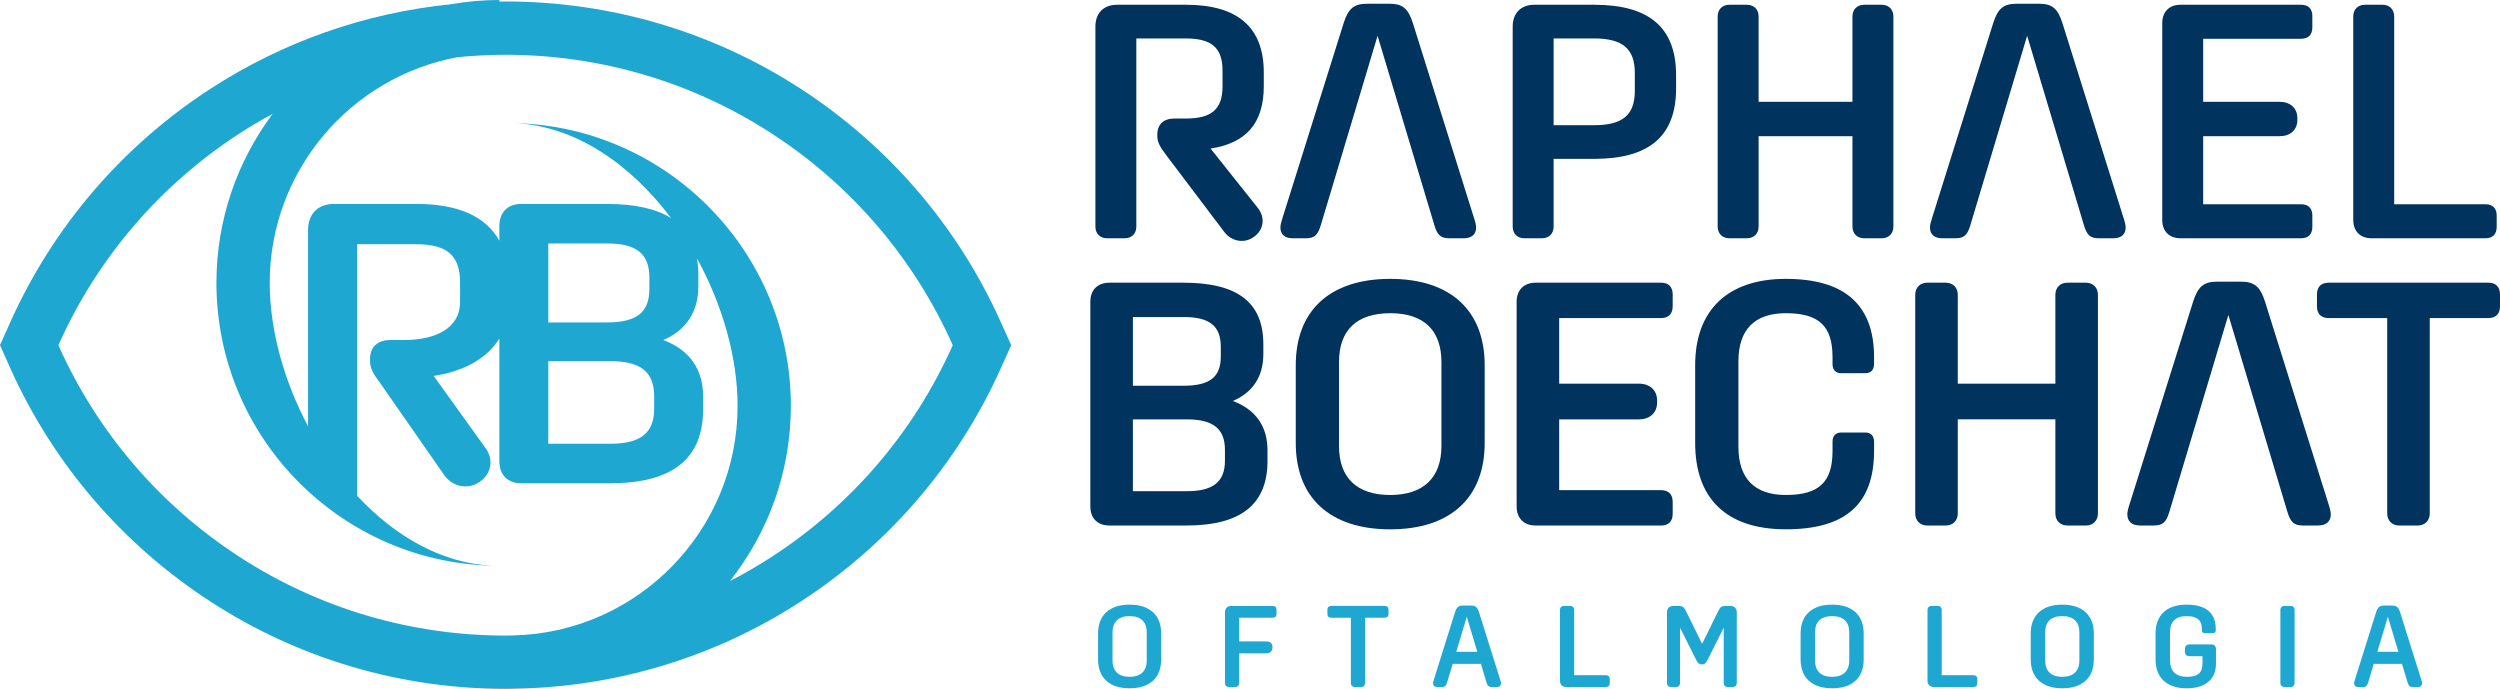
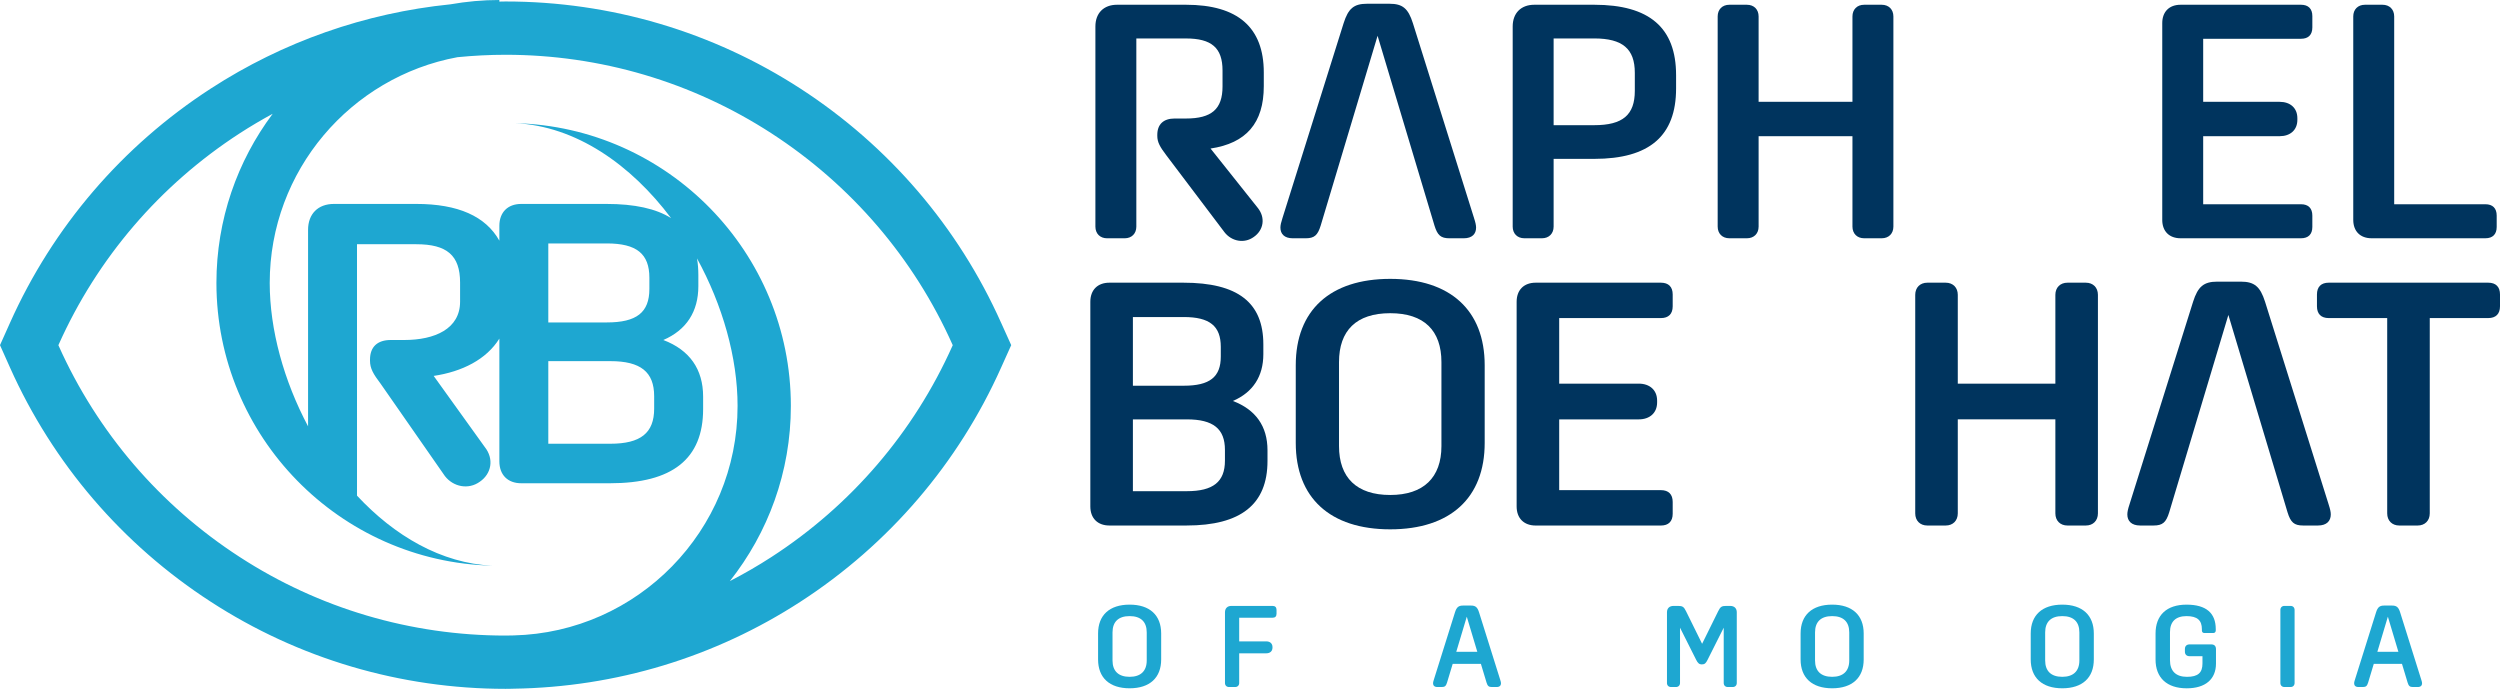
<svg xmlns="http://www.w3.org/2000/svg" id="Camada_1" viewBox="0 0 3088.19 850.92">
  <defs>
    <style>.cls-1{fill:#1ea7d1;}.cls-2{fill:#00345e;}</style>
  </defs>
  <g>
    <path class="cls-1" d="M1434.37,782.53v32.06c0,22.62-14.13,35.64-38.97,35.64s-38.97-13.03-38.97-35.64v-32.06c0-22.62,14.13-35.64,38.97-35.64s38.97,13.03,38.97,35.64Zm-38.97,53.53c13.71,0,21.13-7.16,21.13-20.18v-34.64c0-13.03-7.14-20.18-21.13-20.18s-21.13,7.16-21.13,20.18v34.64c0,13.03,7.28,20.18,21.13,20.18Z" />
    <path class="cls-1" d="M1513.19,843.65v-87.31c0-4.87,3-7.87,7.85-7.87h50.97c3.14,0,4.86,1.72,4.86,4.87v4.87c0,3.15-1.71,4.87-4.86,4.87h-41.26v29.2h33.55c4.43,0,7.57,2.58,7.57,7.01v.72c0,4.44-3.14,7.01-7.57,7.01h-33.55v36.64c0,3.01-2,5.01-5,5.01h-7.57c-3,0-5-2-5-5.01Z" />
-     <path class="cls-1" d="M1668.68,843.65v-80.59h-24.13c-3.14,0-4.85-1.72-4.85-4.87v-4.87c0-3.15,1.71-4.87,4.85-4.87h65.81c3.14,0,4.86,1.72,4.86,4.87v4.87c0,3.15-1.71,4.87-4.86,4.87h-24.13v80.59c0,3.01-2,5.01-5,5.01h-7.57c-3,0-5-2-5-5.01Z" />
    <path class="cls-1" d="M1770.2,844.08c0-1,.29-2.29,.86-4.01l26.27-83.74c2-6.3,4.43-8.3,9.99-8.3h9.71c5.57,0,7.99,2,9.99,8.3l26.27,83.74c.57,1.72,.86,3.01,.86,4.01,0,2.72-1.71,4.58-5.28,4.58h-6.14c-3.71,0-5.14-1.29-6.42-5.44l-6.99-23.19h-34.83l-7,23.19c-1.28,4.15-2.71,5.44-6.42,5.44h-5.57c-3.57,0-5.28-1.86-5.28-4.58Zm54.68-38.93l-12.99-43.37-12.99,43.37h25.98Z" />
-     <path class="cls-1" d="M1926.96,840.79v-87.31c0-3.01,2-5.01,5-5.01h7.57c3,0,5,2,5,5.01v80.59h39.12c3.14,0,4.86,1.72,4.86,4.87v4.87c0,3.15-1.71,4.87-4.86,4.87h-48.82c-4.86,0-7.85-3.01-7.85-7.87Z" />
    <path class="cls-1" d="M2059.17,843.65v-87.31c0-4.87,3-7.87,8.14-7.87h5.57c5.43,0,7.14,1,9.85,6.58l19.84,40.22,19.84-40.22c2.71-5.58,4.43-6.58,9.85-6.58h5c5.14,0,8.14,3.01,8.14,7.87v87.31c0,3.01-2,5.01-5,5.01h-6.14c-3,0-5-2-5-5.01v-68.28l-19.99,39.79c-2,4.01-3.43,5.58-7.14,5.58-3,0-4.86-1.57-6.85-5.58l-19.99-39.79v68.28c0,3.01-2,5.01-4.99,5.01h-6.14c-3,0-5-2-5-5.01Z" />
    <path class="cls-1" d="M2302.17,782.53v32.06c0,22.62-14.13,35.64-38.97,35.64s-38.97-13.03-38.97-35.64v-32.06c0-22.62,14.13-35.64,38.97-35.64s38.97,13.03,38.97,35.64Zm-38.97,53.53c13.71,0,21.13-7.16,21.13-20.18v-34.64c0-13.03-7.14-20.18-21.13-20.18s-21.13,7.16-21.13,20.18v34.64c0,13.03,7.28,20.18,21.13,20.18Z" />
-     <path class="cls-1" d="M2380.99,840.79v-87.31c0-3.01,2-5.01,5-5.01h7.57c3,0,5,2,5,5.01v80.59h39.12c3.14,0,4.86,1.72,4.86,4.87v4.87c0,3.15-1.71,4.87-4.86,4.87h-48.82c-4.86,0-7.85-3.01-7.85-7.87Z" />
    <path class="cls-1" d="M2586.44,782.53v32.06c0,22.62-14.13,35.64-38.97,35.64s-38.97-13.03-38.97-35.64v-32.06c0-22.62,14.13-35.64,38.97-35.64s38.97,13.03,38.97,35.64Zm-38.97,53.53c13.71,0,21.13-7.16,21.13-20.18v-34.64c0-13.03-7.14-20.18-21.13-20.18s-21.13,7.16-21.13,20.18v34.64c0,13.03,7.28,20.18,21.13,20.18Z" />
    <path class="cls-1" d="M2662.7,814.6v-32.06c0-22.62,13.71-35.64,38.26-35.64s36.12,10.59,36.12,30.34v1.43c0,2-1.14,3.29-3.14,3.29h-10.85c-2,0-3.14-1.15-3.14-3.15v-1.57c0-10.88-5.57-16.17-18.99-16.17s-20.42,6.87-20.42,19.75v34.78c0,13.31,7.28,20.47,20.99,20.47s19.13-5.15,19.13-16.46v-9.02h-15.85c-3.71,0-5.85-2.15-5.85-5.58v-3.29c0-3.58,2.14-5.73,5.85-5.73h26.55c4,0,6,2,6,6.01v17.61c0,19.47-13.14,30.63-36.12,30.63-24.55,0-38.54-13.03-38.54-35.64Z" />
    <path class="cls-1" d="M2816.9,843.65v-90.18c0-3.01,2-5.01,4.99-5.01h7.57c3,0,4.99,2,4.99,5.01v90.18c0,3.01-2,5.01-4.99,5.01h-7.57c-3,0-4.99-2-4.99-5.01Z" />
    <path class="cls-1" d="M2907.99,844.08c0-1,.29-2.29,.86-4.01l26.27-83.74c2-6.3,4.43-8.3,9.99-8.3h9.71c5.57,0,7.99,2,9.99,8.3l26.27,83.74c.57,1.72,.86,3.01,.86,4.01,0,2.72-1.71,4.58-5.28,4.58h-6.14c-3.71,0-5.14-1.29-6.42-5.44l-6.99-23.19h-34.83l-7,23.19c-1.28,4.15-2.71,5.44-6.42,5.44h-5.57c-3.57,0-5.28-1.86-5.28-4.58Zm54.68-38.93l-12.99-43.37-12.99,43.37h25.98Z" />
  </g>
  <g>
    <path class="cls-2" d="M1346.86,625.59v-252.82c0-14.57,8.98-23.57,23.51-23.57h91.47c67.11,0,98.74,24.43,98.74,76.27v12c0,27.42-12.82,47.14-37.61,57.85,28.21,10.71,42.74,31.28,42.74,60.85v13.28c0,53.56-32.91,79.7-100.02,79.7h-95.32c-14.53,0-23.51-9-23.51-23.57Zm52.58-233.96v84.84h62.83c32.06,0,45.74-10.71,45.74-35.99v-12c0-25.71-13.68-36.85-45.74-36.85h-62.83Zm66.68,215.11c32.48,0,47.02-11.57,47.02-37.71v-13.28c0-26.14-14.53-37.71-47.02-37.71h-66.68v88.7h66.68Z" />
    <path class="cls-2" d="M1834,451.18v95.99c0,67.7-42.32,106.7-116.69,106.7s-116.69-38.99-116.69-106.7v-95.99c0-67.7,42.32-106.7,116.69-106.7s116.69,38.99,116.69,106.7Zm-116.69,160.26c41.03,0,63.26-21.43,63.26-60.42v-103.7c0-38.99-21.37-60.42-63.26-60.42s-63.26,21.42-63.26,60.42v103.7c0,38.99,21.8,60.42,63.26,60.42Z" />
    <path class="cls-2" d="M1873.46,625.59v-252.82c0-14.57,8.98-23.57,23.51-23.57h154.74c9.4,0,14.53,5.14,14.53,14.57v14.57c0,9.43-5.13,14.57-14.53,14.57h-125.67v80.99h98.31c13.25,0,22.65,7.71,22.65,21v2.14c0,13.28-9.4,21-22.65,21h-98.31v87.42h125.67c9.4,0,14.53,5.14,14.53,14.57v14.57c0,9.43-5.13,14.57-14.53,14.57h-154.74c-14.53,0-23.51-9-23.51-23.57Z" />
-     <path class="cls-2" d="M2094,547.17v-95.99c0-68.13,40.18-106.7,111.99-106.7s109,31.28,109,96.84v8.14c0,7.28-3.85,11.57-10.69,11.57h-29.92c-6.84,0-10.69-4.29-10.69-11.14v-8.57c0-38.57-16.67-54.42-57.71-54.42-38.47,0-58.56,20.14-58.56,59.56v105.41c0,39.42,20.09,59.56,58.56,59.56,41.03,0,57.71-15.85,57.71-54.42v-11.57c0-6.86,3.85-11.14,10.69-11.14h29.92c6.84,0,10.69,4.28,10.69,11.57v11.14c0,65.56-35.05,96.84-109,96.84s-111.99-38.57-111.99-106.7Z" />
    <path class="cls-2" d="M2365.84,634.16V364.2c0-9,5.98-15,14.96-15h22.65c8.98,0,14.96,6,14.96,15v109.7h120.54v-109.7c0-9,5.98-15,14.96-15h22.65c8.98,0,14.96,6,14.96,15v269.96c0,9-5.98,15-14.96,15h-22.65c-8.98,0-14.96-6-14.96-15v-116.13h-120.54v116.13c0,9-5.98,15-14.96,15h-22.65c-8.98,0-14.96-6-14.96-15Z" />
    <path class="cls-2" d="M2948.85,634.16v-241.25h-72.24c-9.4,0-14.53-5.14-14.53-14.57v-14.57c0-9.43,5.13-14.57,14.53-14.57h197.05c9.4,0,14.53,5.14,14.53,14.57v14.57c0,9.43-5.13,14.57-14.53,14.57h-72.24v241.25c0,9-5.99,15-14.96,15h-22.65c-8.98,0-14.96-6-14.96-15Z" />
    <path class="cls-2" d="M2876.62,623.44l-78.65-250.68c-5.98-18.85-13.25-24.85-29.92-24.85h-29.07c-16.67,0-23.94,6-29.92,24.85l-78.65,250.68c-1.71,5.14-2.56,9-2.56,12,0,8.14,5.13,13.71,15.82,13.71h16.67c11.11,0,15.39-3.86,19.23-16.28l73.09-243.82,73.09,243.82c3.85,12.43,8.12,16.28,19.23,16.28h18.38c10.69,0,15.82-5.57,15.82-13.71,0-3-.86-6.86-2.57-12Z" />
    <g>
      <path class="cls-2" d="M1512.62,286.92l-71.94-95.19c-7.81-10.3-11.1-16.07-11.1-23.9v-1.24c0-13.19,7.81-20.19,21.38-20.19h13.98c31.65,0,45.22-11.54,45.22-39.56v-19.78c0-28.02-13.57-39.56-45.22-39.56h-61.25v232.42c0,8.65-5.76,14.42-14.39,14.42h-21.79c-8.63,0-14.39-5.77-14.39-14.42V32.66c0-16.48,10.28-26.79,26.72-26.79h85.1c64.13,0,96.19,28.02,96.19,83.66v16.9c0,45.74-21.79,70.47-65.77,77.06l58.37,73.35c9.87,12.36,6.99,27.61-4.93,35.85-11.92,8.65-27.54,5.36-36.18-5.77Z" />
      <path class="cls-2" d="M1868.59,279.91V32.66c0-16.48,10.28-26.79,26.72-26.79h73.99c68.24,0,101.13,28.43,101.13,86.95v16.48c0,58.52-32.89,86.95-101.13,86.95h-50.15v83.66c0,8.65-5.76,14.42-14.39,14.42h-21.79c-8.63,0-14.39-5.77-14.39-14.42Zm100.71-125.28c35.35,0,50.15-12.77,50.15-42.45v-22.25c0-29.67-15.21-42.45-50.15-42.45h-50.15v107.14h50.15Z" />
      <path class="cls-2" d="M2121.8,279.91V20.3c0-8.65,5.75-14.42,14.39-14.42h21.79c8.63,0,14.39,5.77,14.39,14.42V125.79h115.92V20.3c0-8.65,5.75-14.42,14.39-14.42h21.79c8.63,0,14.39,5.77,14.39,14.42V279.91c0,8.65-5.76,14.42-14.39,14.42h-21.79c-8.63,0-14.39-5.77-14.39-14.42v-111.68h-115.92v111.68c0,8.65-5.76,14.42-14.39,14.42h-21.79c-8.63,0-14.39-5.77-14.39-14.42Z" />
      <path class="cls-2" d="M2670.98,271.67V28.54c0-14.01,8.63-22.67,22.61-22.67h148.81c9.04,0,13.98,4.95,13.98,14.01v14.01c0,9.07-4.93,14.01-13.98,14.01h-120.86V125.79h94.55c12.74,0,21.79,7.42,21.79,20.19v2.06c0,12.77-9.04,20.19-21.79,20.19h-94.55v84.07h120.86c9.04,0,13.98,4.95,13.98,14.01v14.01c0,9.07-4.93,14.01-13.98,14.01h-148.81c-13.97,0-22.61-8.65-22.61-22.67Z" />
      <path class="cls-2" d="M2906.92,271.67V20.3c0-8.65,5.75-14.42,14.39-14.42h21.79c8.63,0,14.39,5.77,14.39,14.42V252.3h112.64c9.04,0,13.97,4.95,13.97,14.01v14.01c0,9.07-4.93,14.01-13.97,14.01h-140.59c-13.97,0-22.61-8.65-22.61-22.67Z" />
      <path class="cls-2" d="M1820.92,269.61l-75.64-241.07c-5.76-18.13-12.74-23.9-28.78-23.9h-27.95c-16.03,0-23.02,5.77-28.78,23.9l-75.64,241.07c-1.65,4.95-2.47,8.65-2.47,11.54,0,7.83,4.93,13.19,15.21,13.19h16.03c10.69,0,14.8-3.71,18.5-15.66l70.29-234.48,70.29,234.48c3.7,11.95,7.81,15.66,18.5,15.66h17.68c10.28,0,15.21-5.36,15.21-13.19,0-2.88-.82-6.59-2.47-11.54Z" />
-       <path class="cls-2" d="M2623.31,269.61l-75.64-241.07c-5.76-18.13-12.74-23.9-28.78-23.9h-27.95c-16.03,0-23.02,5.77-28.78,23.9l-75.64,241.07c-1.65,4.95-2.47,8.65-2.47,11.54,0,7.83,4.93,13.19,15.21,13.19h16.03c10.69,0,14.8-3.71,18.5-15.66l70.29-234.48,70.29,234.48c3.7,11.95,7.81,15.66,18.5,15.66h17.68c10.28,0,15.21-5.36,15.21-13.19,0-2.88-.82-6.59-2.47-11.54Z" />
    </g>
  </g>
  <g>
    <path class="cls-1" d="M1236.69,398.83c-52.94-118.46-138.66-218.52-247.9-289.37C880.16,39.05,754.19,1.83,624.51,1.83c-2.56,0-5.11,.11-7.67,.14V0c-20.62,0-40.79,1.9-60.44,5.34-105.42,10.7-206.67,46.12-296.11,104.12C151.07,180.26,65.32,280.34,12.31,398.87L0,426.35l12.31,27.56c53.06,118.6,138.82,218.67,247.96,289.36,108.5,70.42,234.45,107.64,364.24,107.64,.97,0,1.94-.05,2.91-.05v.05c2.36,0,4.68-.13,7.03-.18,126.25-1.85,248.58-38.84,354.34-107.45,109.22-70.78,194.95-170.85,247.9-289.31l12.43-27.63-12.43-27.52ZM296.08,688.04c-98.47-63.78-175.82-154.04-223.67-260.99l-.29-.65,.28-.63c47.82-106.93,125.17-197.2,223.7-261.07,13.29-8.62,26.9-16.64,40.74-24.15-43.63,58.32-69.5,130.67-69.5,208.95,0,189.8,152.1,344.63,340.8,349.28-63-2.88-120.89-36.83-167.14-86.51V301.69h73.25c37.85,0,54.08,13.8,54.08,47.32v23.66c0,33.52-31.14,47.32-69,47.32h-16.71c-16.22,0-25.56,8.38-25.56,24.15v1.48c0,9.36,3.93,16.27,13.27,28.59l79.26,113.86c10.33,13.31,29,17.25,43.26,6.9,14.26-9.86,17.7-28.1,5.9-42.88l-63.04-87.74c35.22-5.28,65.15-20.34,81.14-46.1v151.59c0,16.76,10.32,27.11,27.04,27.11h109.62c77.18,0,115.04-30.07,115.04-91.68v-15.28c0-34.01-16.72-57.67-49.16-69.99,28.51-12.32,43.26-35,43.26-66.54v-13.8c0-7.29-.56-14.09-1.66-20.45,31.58,57.58,50.11,122.56,50.11,182.22,0,154.06-123.47,279.74-276.65,283.49-3.31,.05-6.61,.18-9.92,.18-117.04,0-230.6-33.55-328.43-97.05Zm457.91-241.93c37.36,0,54.08,13.31,54.08,43.38v15.28c0,30.07-16.71,43.37-54.08,43.37h-76.69v-102.03h76.69Zm-76.69-47.81v-97.59h72.26c36.87,0,52.6,12.82,52.6,42.39v13.8c0,29.08-15.73,41.4-52.6,41.4h-72.26Zm499.32,28.74c-47.78,106.91-125.12,197.16-223.65,261.01-16.69,10.83-33.88,20.72-51.42,29.79,47.13-59.57,75.37-134.74,75.37-216.42,0-189.8-152.1-344.63-340.8-349.28,75.3,3.45,143.31,51.28,192.86,117.32-18.62-11.77-45.06-17.55-79.9-17.55h-105.2c-16.71,0-27.04,10.35-27.04,27.11v18.26c-16.9-30.15-51.04-45.37-102.59-45.37h-101.76c-19.66,0-31.95,12.32-31.95,32.04v242.7c-29.91-56.3-47.37-119.23-47.37-177.15,0-138.74,100.15-254.46,231.93-278.85,19.67-1.93,39.48-2.98,59.41-2.98,116.95,0,230.53,33.55,328.46,97.03,98.56,63.93,175.9,154.2,223.64,261.06l.29,.64-.29,.64Z" />
    <path class="cls-1" d="M608.13,698.78c2.89,.13,5.79,.22,8.7,.22-2.92,0-5.8-.15-8.7-.22Z" />
    <path class="cls-1" d="M636.12,152.14c-2.89-.13-5.79-.22-8.7-.22,2.92,0,5.8,.15,8.7,.22Z" />
  </g>
</svg>